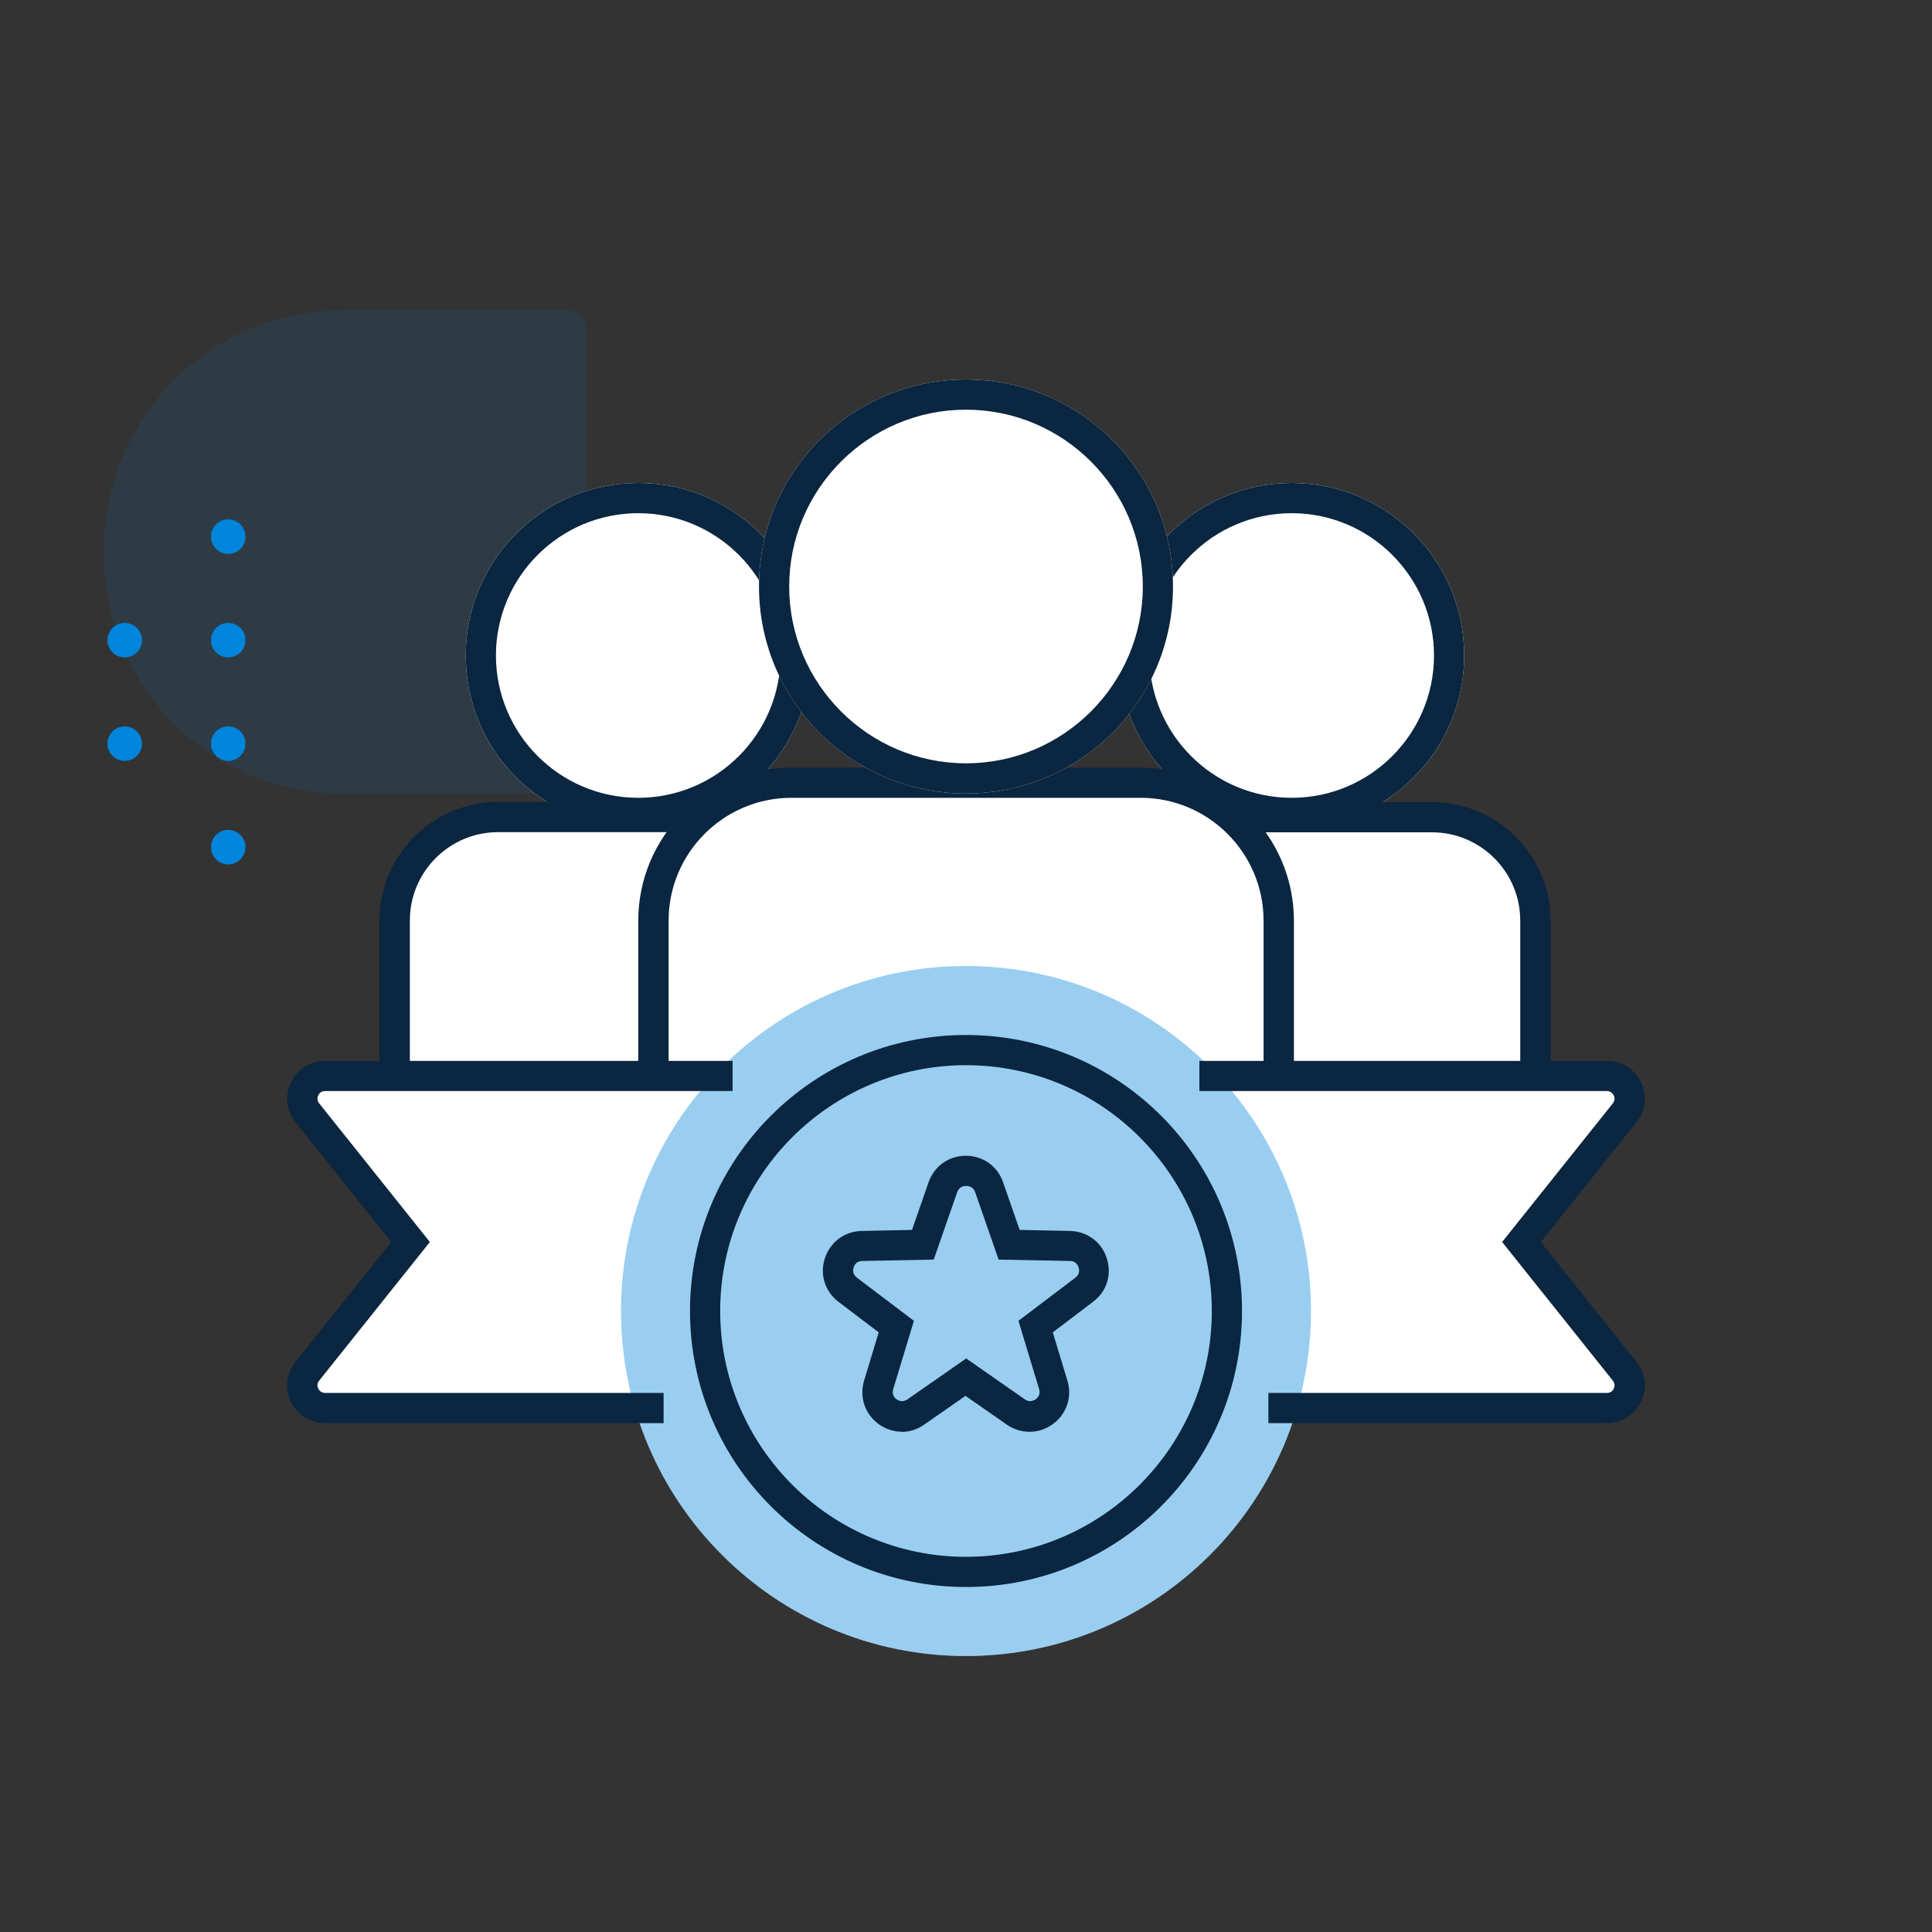
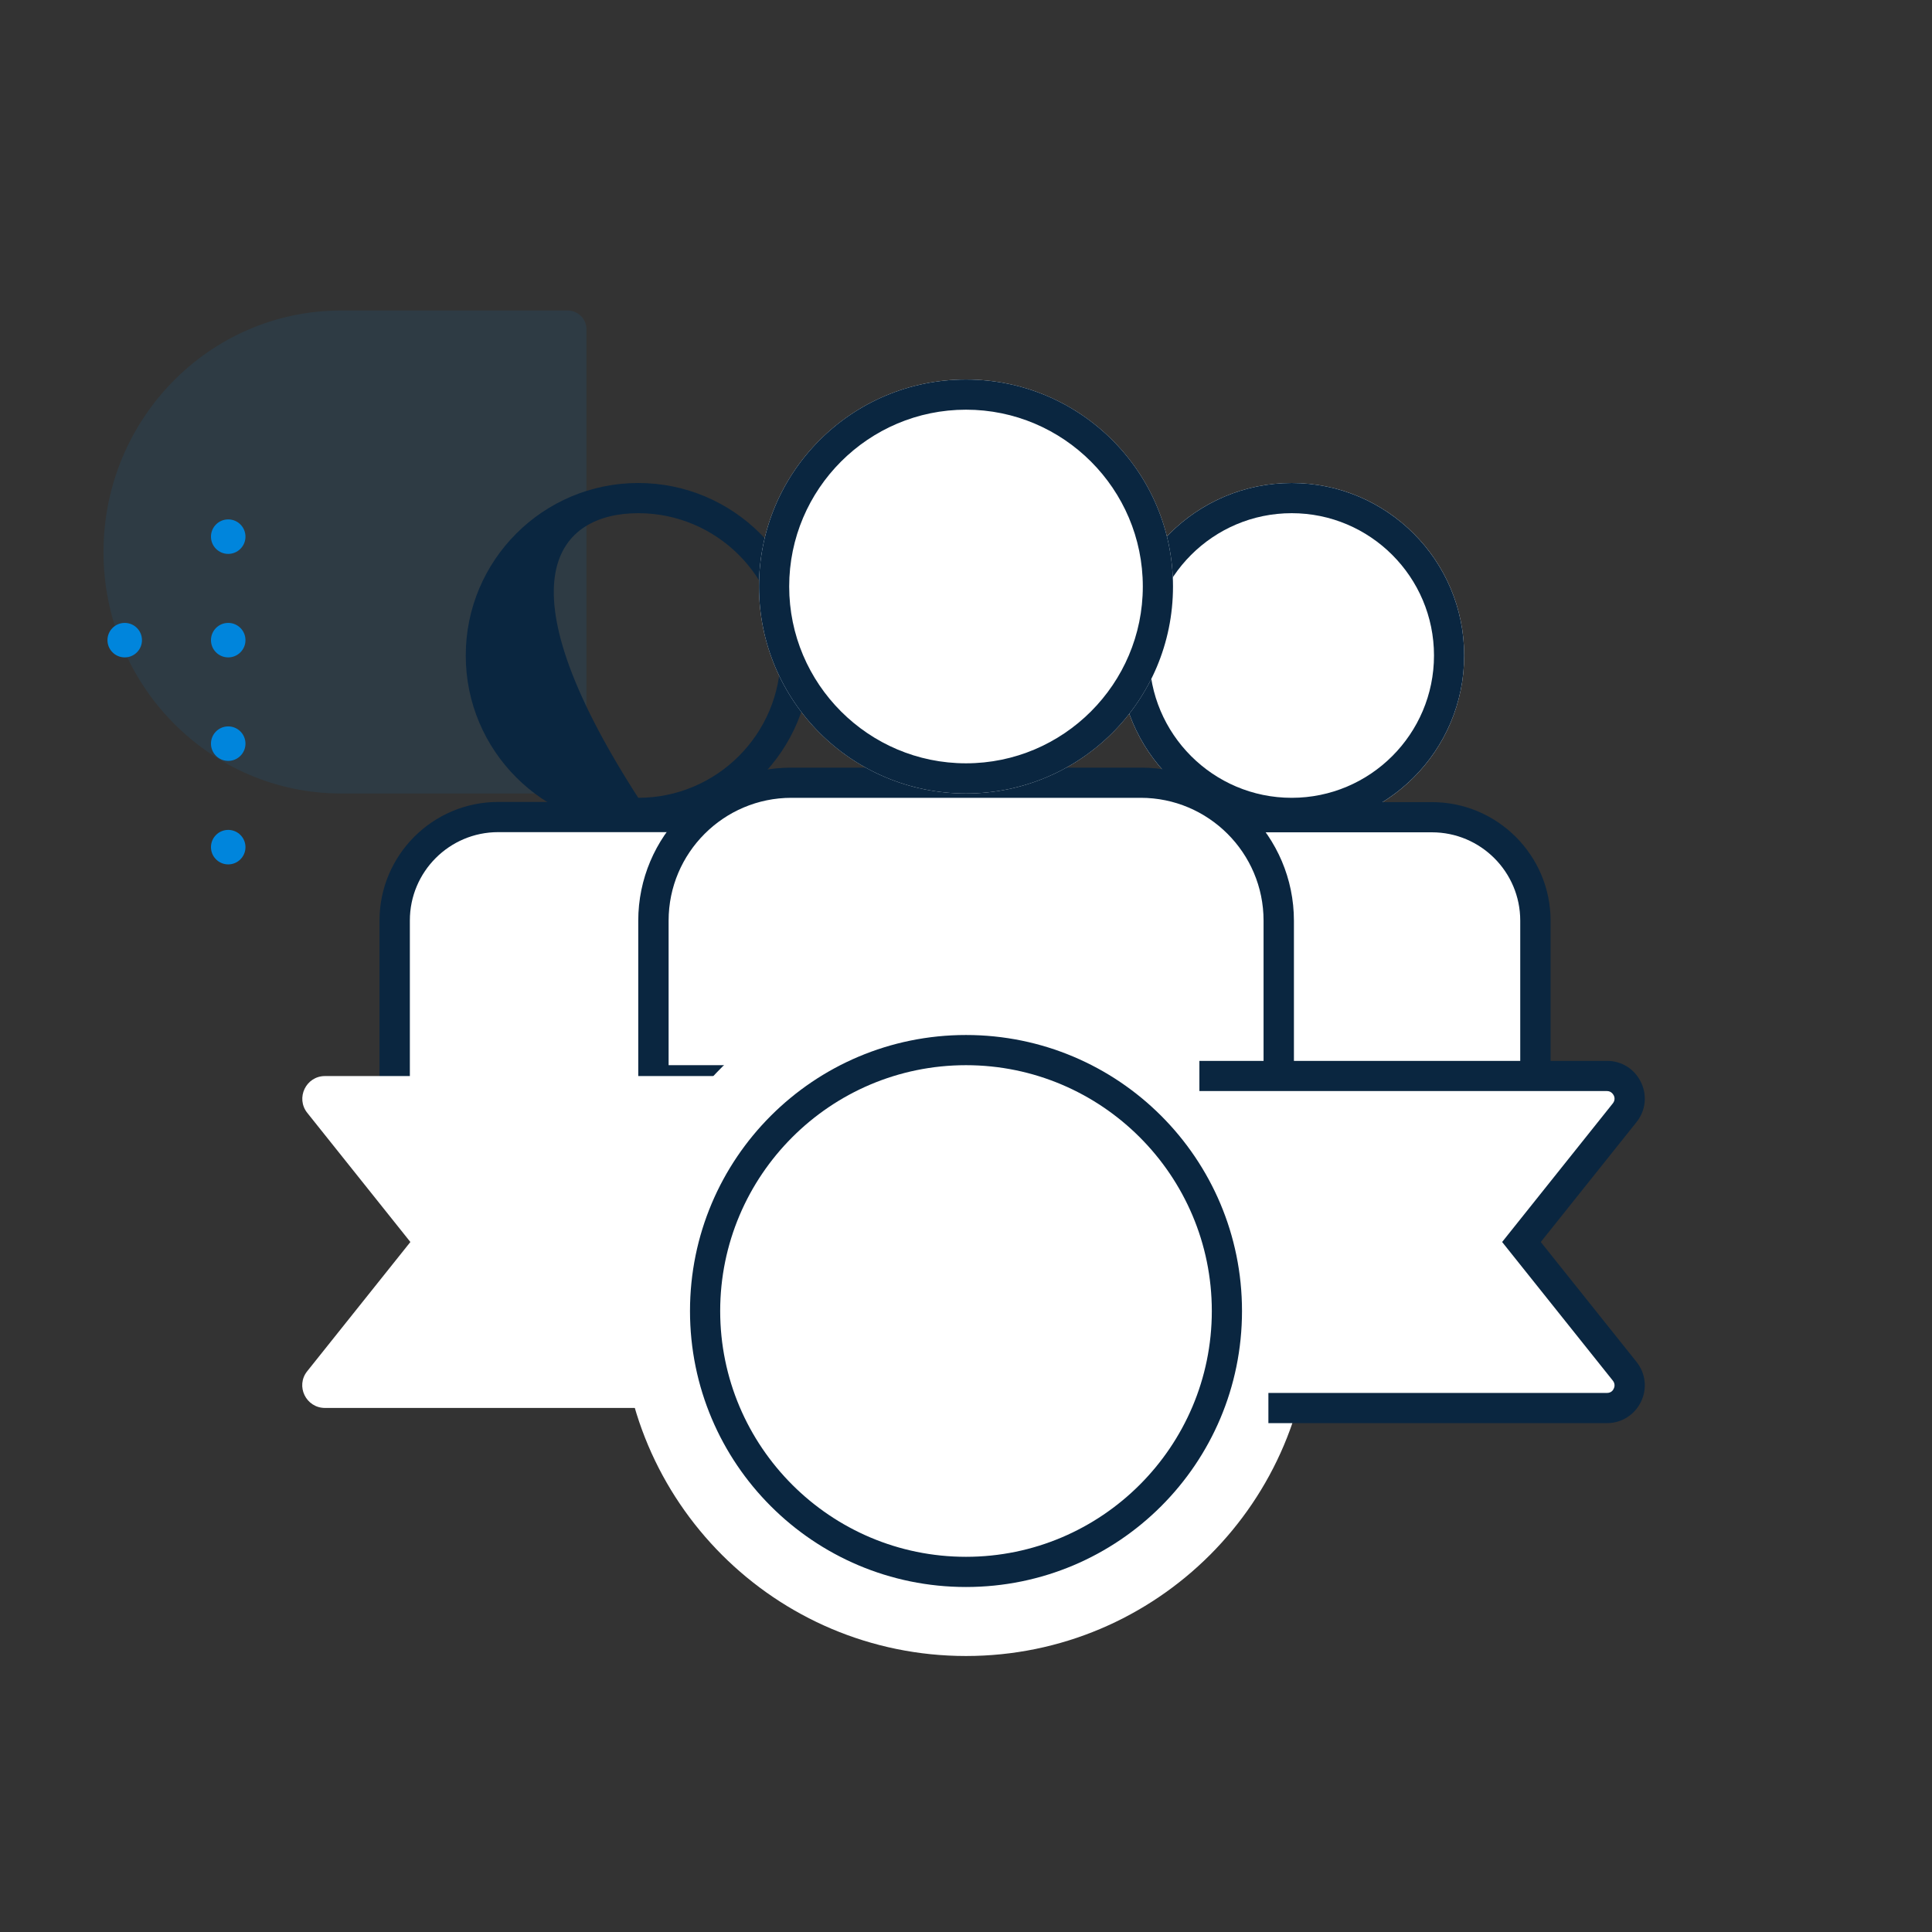
<svg xmlns="http://www.w3.org/2000/svg" width="112" height="112" viewBox="0 0 112 112" fill="none">
  <rect x="0" y="0" width="112" height="112" fill="#333333" stroke="none" />
  <path d="M83 47.38H71.4C69.99 46.14 68.15 45.38 66.12 45.38H45.87C43.84 45.38 42 46.14 40.59 47.38H28.87C25.56 47.38 22.87 50.07 22.87 53.38V64.63H88.99V53.38C88.99 50.07 86.3 47.38 82.99 47.38H83Z" fill="white" />
  <g opacity="0.1">
    <path d="M34 19.1V44.9C34 45.51 33.51 46 32.91 46H19.78C12.17 46 6 39.73 6 32C6 24.27 12.17 18 19.78 18H32.91C33.51 18 34 18.49 34 19.1Z" fill="#0085DC" />
  </g>
  <path d="M13.23 32.11C13.783 32.11 14.23 31.662 14.23 31.11C14.23 30.558 13.783 30.11 13.23 30.11C12.678 30.11 12.23 30.558 12.23 31.11C12.23 31.662 12.678 32.11 13.23 32.11Z" fill="#0085DC" />
  <path d="M13.23 38.11C13.783 38.11 14.23 37.662 14.23 37.11C14.23 36.558 13.783 36.11 13.23 36.11C12.678 36.11 12.23 36.558 12.23 37.11C12.23 37.662 12.678 38.11 13.23 38.11Z" fill="#0085DC" />
  <path d="M13.23 44.11C13.783 44.11 14.23 43.662 14.23 43.11C14.23 42.558 13.783 42.11 13.23 42.11C12.678 42.11 12.23 42.558 12.23 43.11C12.23 43.662 12.678 44.11 13.23 44.11Z" fill="#0085DC" />
  <path d="M13.23 50.11C13.783 50.11 14.23 49.662 14.23 49.11C14.23 48.558 13.783 48.11 13.23 48.11C12.678 48.11 12.23 48.558 12.23 49.11C12.23 49.662 12.678 50.11 13.23 50.11Z" fill="#0085DC" />
  <path d="M7.23 38.11C7.783 38.11 8.23 37.662 8.23 37.11C8.23 36.558 7.783 36.11 7.23 36.11C6.678 36.11 6.23 36.558 6.23 37.11C6.23 37.662 6.678 38.11 7.23 38.11Z" fill="#0085DC" />
-   <path d="M7.23 44.11C7.783 44.11 8.23 43.662 8.23 43.11C8.23 42.558 7.783 42.11 7.23 42.11C6.678 42.11 6.23 42.558 6.23 43.11C6.23 43.662 6.678 44.11 7.23 44.11Z" fill="#0085DC" />
  <path d="M74.88 48C80.403 48 84.88 43.523 84.88 38C84.88 32.477 80.403 28 74.88 28C69.357 28 64.88 32.477 64.88 38C64.88 43.523 69.357 48 74.88 48Z" fill="white" />
  <path d="M74.88 29.75C79.43 29.75 83.13 33.45 83.13 38C83.13 42.55 79.43 46.25 74.88 46.25C70.33 46.25 66.63 42.55 66.63 38C66.63 33.45 70.33 29.75 74.88 29.75ZM74.88 28C69.36 28 64.88 32.48 64.88 38C64.88 43.52 69.36 48 74.88 48C80.4 48 84.88 43.52 84.88 38C84.88 32.48 80.4 28 74.88 28Z" fill="#0A2640" />
  <path d="M89.88 64.62H88.13V53.37C88.13 50.54 85.83 48.25 83.01 48.25H71.76V46.5H83.01C86.8 46.5 89.89 49.58 89.89 53.38V64.63L89.88 64.62Z" fill="#0A2640" />
-   <path d="M37 48C42.523 48 47 43.523 47 38C47 32.477 42.523 28 37 28C31.477 28 27 32.477 27 38C27 43.523 31.477 48 37 48Z" fill="white" />
-   <path d="M37 29.75C41.55 29.75 45.25 33.45 45.25 38C45.25 42.55 41.55 46.25 37 46.25C32.45 46.25 28.75 42.55 28.75 38C28.75 33.45 32.45 29.75 37 29.75ZM37 28C31.48 28 27 32.48 27 38C27 43.52 31.48 48 37 48C42.52 48 47 43.52 47 38C47 32.48 42.52 28 37 28Z" fill="#0A2640" />
+   <path d="M37 29.75C41.55 29.75 45.25 33.45 45.25 38C45.25 42.55 41.55 46.25 37 46.25C28.75 33.45 32.45 29.75 37 29.75ZM37 28C31.48 28 27 32.48 27 38C27 43.52 31.48 48 37 48C42.52 48 47 43.52 47 38C47 32.48 42.52 28 37 28Z" fill="#0A2640" />
  <path d="M23.75 64.62H22V53.37C22 49.58 25.08 46.49 28.88 46.49H40.13V48.24H28.88C26.05 48.24 23.76 50.54 23.76 53.36V64.61L23.75 64.62Z" fill="#0A2640" />
  <path d="M75 63.5H37V53.38C37 48.49 40.98 44.5 45.88 44.5H66.13C71.02 44.5 75.01 48.48 75.01 53.38V63.5H75ZM38.75 61.75H73.25V53.37C73.25 49.44 70.05 46.25 66.13 46.25H45.88C41.95 46.25 38.76 49.45 38.76 53.37V61.75H38.75Z" fill="#0A2640" />
  <path d="M56 46C62.627 46 68 40.627 68 34C68 27.373 62.627 22 56 22C49.373 22 44 27.373 44 34C44 40.627 49.373 46 56 46Z" fill="white" />
  <path d="M56 23.75C61.65 23.75 66.25 28.35 66.25 34C66.25 39.65 61.65 44.25 56 44.25C50.35 44.25 45.75 39.65 45.75 34C45.75 28.35 50.35 23.75 56 23.75ZM56 22C49.37 22 44 27.37 44 34C44 40.63 49.37 46 56 46C62.63 46 68 40.63 68 34C68 27.37 62.63 22 56 22Z" fill="#0A2640" />
  <path d="M69.53 62.38H93.16C94.26 62.38 94.87 63.65 94.19 64.51L88.21 72L94.19 79.49C94.88 80.35 94.26 81.62 93.16 81.62H74.53" fill="white" />
  <path d="M42.47 62.38H18.84C17.74 62.38 17.13 63.65 17.81 64.51L23.79 72L17.81 79.49C17.12 80.35 17.74 81.62 18.84 81.62H37.47" fill="white" />
  <path d="M56 96C67.046 96 76 87.046 76 76C76 64.954 67.046 56 56 56C44.954 56 36 64.954 36 76C36 87.046 44.954 96 56 96Z" fill="white" />
  <g opacity="0.4">
-     <path d="M56 96C67.046 96 76 87.046 76 76C76 64.954 67.046 56 56 56C44.954 56 36 64.954 36 76C36 87.046 44.954 96 56 96Z" fill="#0085DC" />
-   </g>
-   <path d="M52.29 83C51.82 83 51.35 82.85 50.94 82.56C50.14 81.98 49.81 80.99 50.09 80.04L50.94 77.24L48.61 75.47C47.82 74.87 47.51 73.88 47.82 72.94C48.13 72 48.96 71.38 49.95 71.36L52.87 71.3L53.83 68.54C54.16 67.6 55 67 55.99 67C56.98 67 57.83 67.6 58.15 68.54L59.11 71.3L62.03 71.36C63.02 71.38 63.86 72 64.16 72.94C64.47 73.88 64.16 74.88 63.36 75.47L61.03 77.24L61.88 80.04C62.17 80.99 61.83 81.98 61.03 82.56C60.23 83.14 59.19 83.15 58.37 82.59L55.97 80.92L53.57 82.59C53.17 82.87 52.72 83.01 52.26 83.01L52.29 83ZM56 68.75C55.88 68.75 55.6 68.79 55.49 69.11L54.13 73.02L49.99 73.1C49.64 73.1 49.52 73.36 49.49 73.47C49.45 73.58 49.4 73.86 49.68 74.07L52.98 76.57L51.78 80.53C51.68 80.86 51.89 81.06 51.98 81.12C52.07 81.19 52.32 81.32 52.61 81.12L56.01 78.75L59.41 81.12C59.7 81.32 59.94 81.18 60.04 81.12C60.13 81.05 60.34 80.86 60.24 80.53L59.04 76.57L62.34 74.07C62.62 73.86 62.56 73.58 62.53 73.47C62.49 73.36 62.37 73.1 62.03 73.1L57.89 73.02L56.53 69.11C56.42 68.78 56.13 68.75 56.02 68.75H56Z" fill="#0A2640" />
+     </g>
  <path d="M56 61.75C63.86 61.75 70.25 68.14 70.25 76C70.25 83.86 63.86 90.25 56 90.25C48.14 90.25 41.75 83.86 41.75 76C41.75 68.14 48.14 61.75 56 61.75ZM56 60C47.16 60 40 67.16 40 76C40 84.84 47.16 92 56 92C64.84 92 72 84.84 72 76C72 67.16 64.84 60 56 60Z" fill="#0A2640" />
  <path d="M93.16 82.5H73.53V80.75H93.16C93.41 80.75 93.52 80.58 93.55 80.5C93.59 80.43 93.65 80.23 93.5 80.04L87.08 72L93.5 63.96C93.65 63.77 93.59 63.57 93.55 63.5C93.51 63.43 93.4 63.25 93.16 63.25H69.53V61.5H93.16C94.01 61.5 94.76 61.97 95.13 62.74C95.5 63.5 95.4 64.39 94.87 65.05L89.32 72L94.87 78.95C95.4 79.61 95.5 80.5 95.13 81.26C94.76 82.02 94.01 82.5 93.16 82.5Z" fill="#0A2640" />
-   <path d="M38.47 82.5H18.84C17.99 82.5 17.24 82.03 16.87 81.26C16.5 80.5 16.6 79.61 17.13 78.95L22.68 72L17.13 65.05C16.6 64.39 16.5 63.5 16.87 62.74C17.24 61.98 17.99 61.5 18.84 61.5H42.47V63.25H18.84C18.59 63.25 18.48 63.42 18.45 63.5C18.41 63.57 18.35 63.77 18.5 63.96L24.92 72L18.5 80.04C18.35 80.23 18.41 80.43 18.45 80.5C18.49 80.57 18.6 80.75 18.84 80.75H38.47V82.5Z" fill="#0A2640" />
</svg>